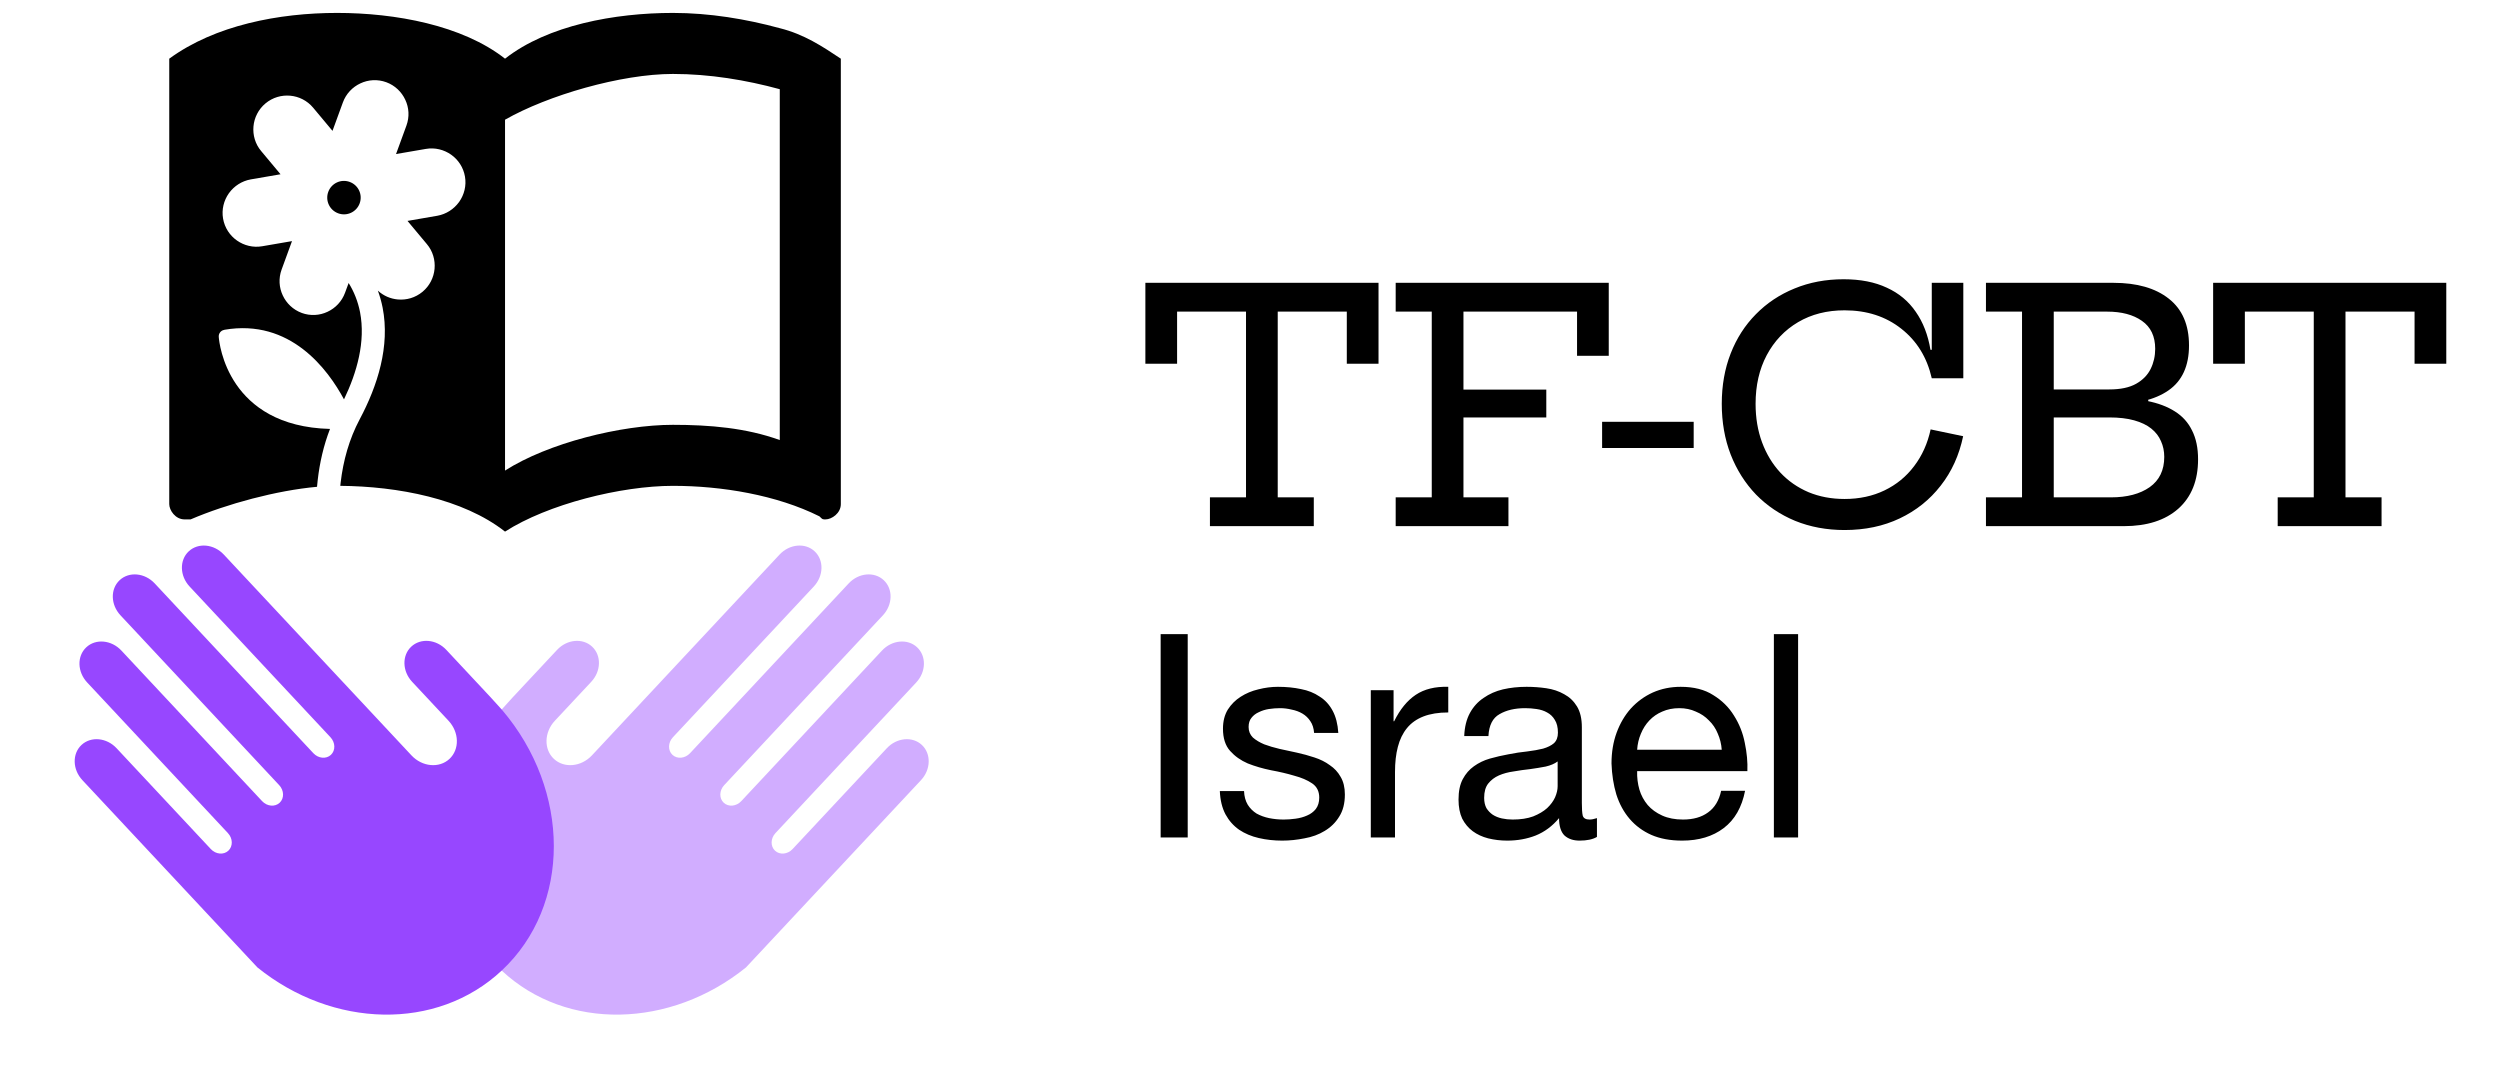
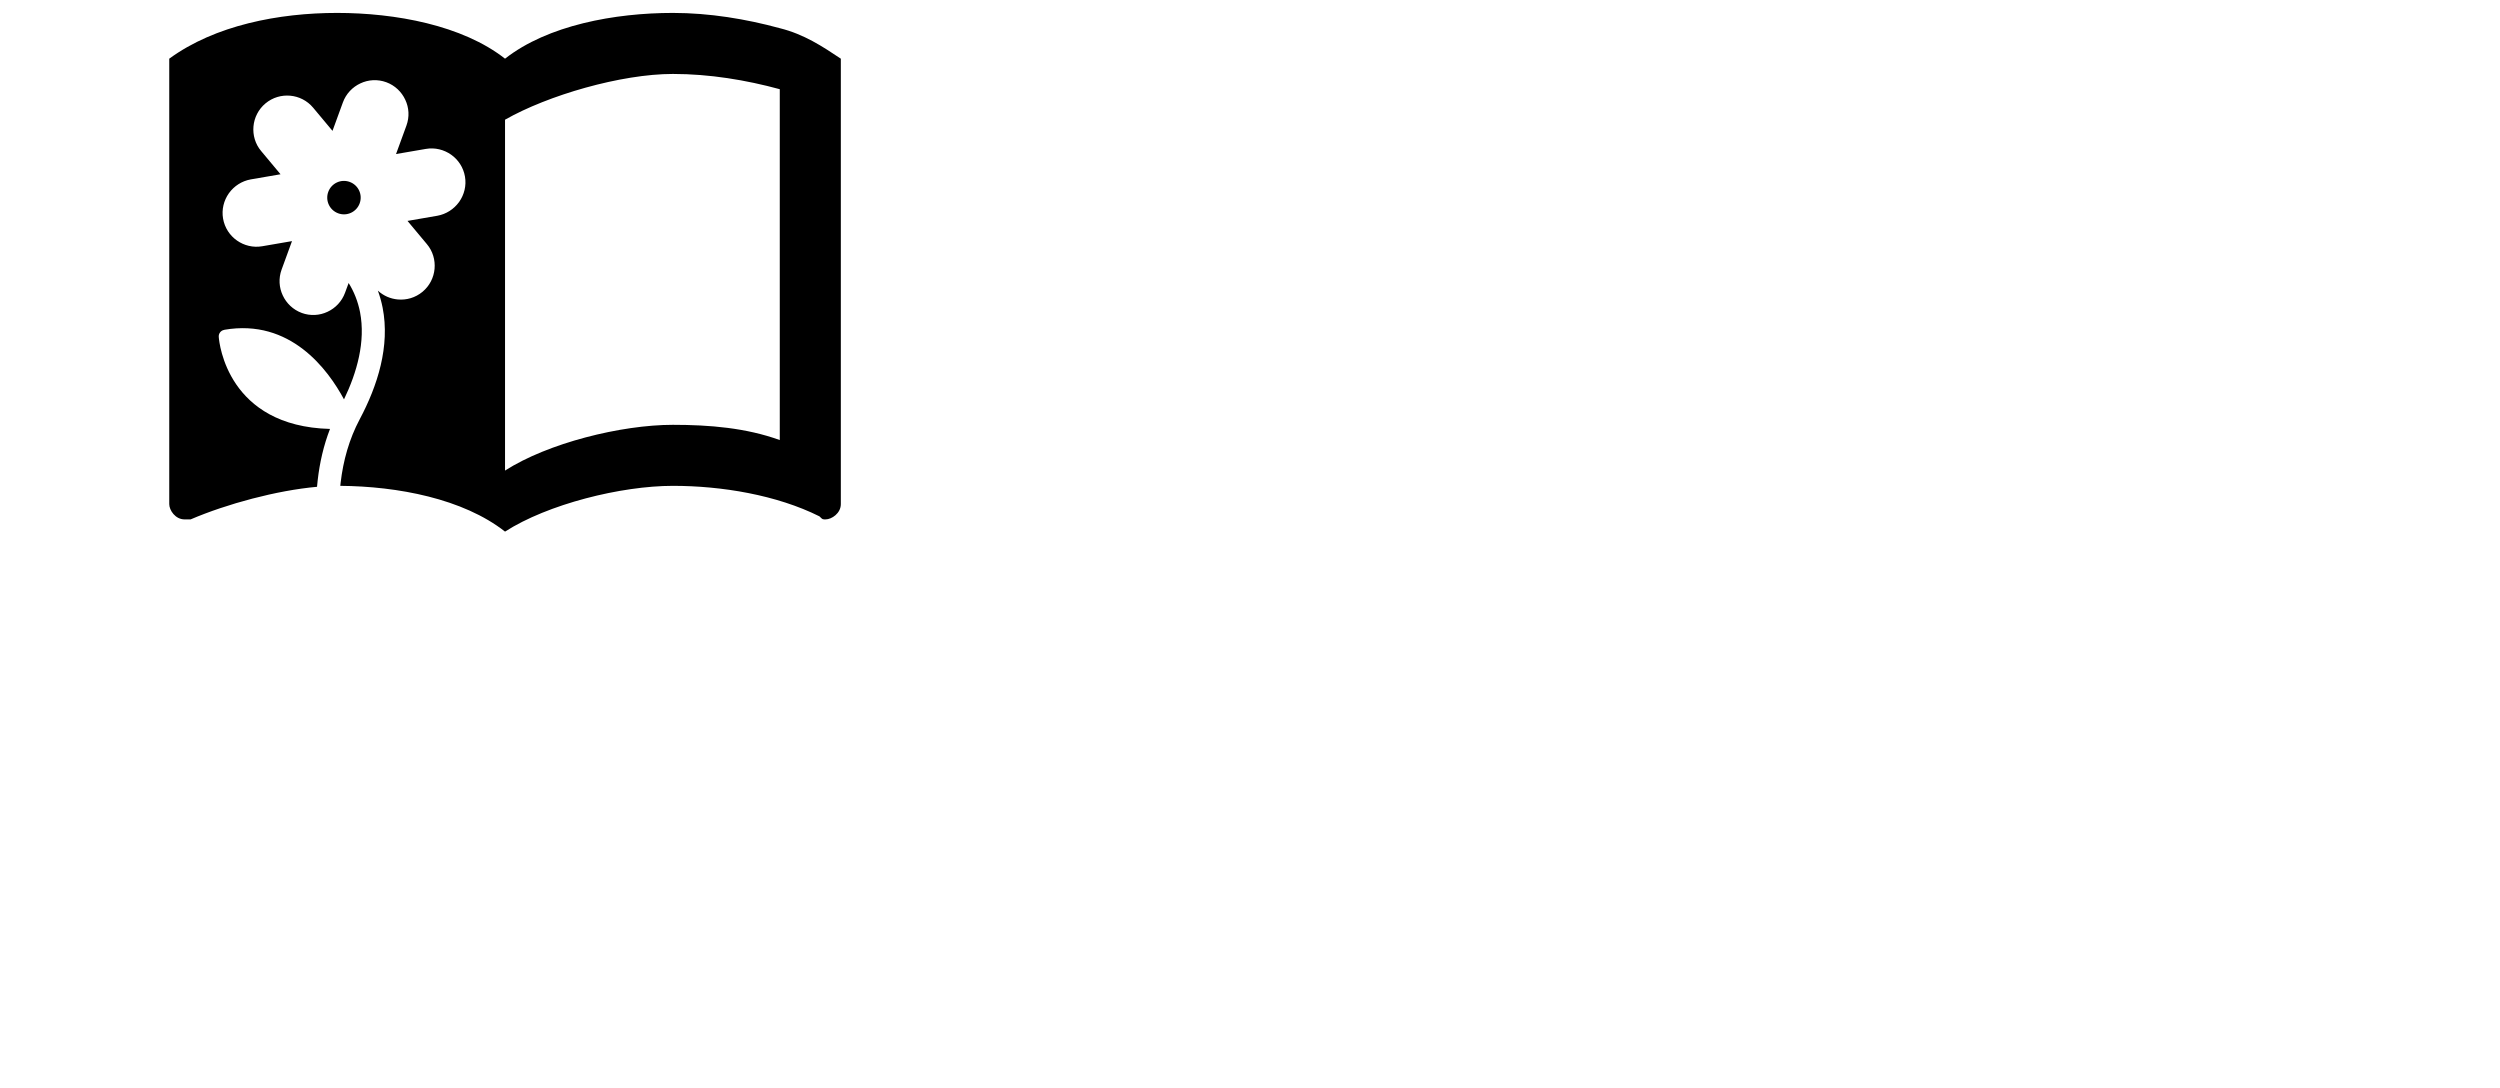
<svg xmlns="http://www.w3.org/2000/svg" width="154" height="67" viewBox="0 0 154 67" fill="none">
-   <path d="M56.787 45.889C56.206 45.346 55.24 45.436 54.629 46.09L48.822 52.303C48.516 52.631 48.033 52.675 47.742 52.403C47.451 52.131 47.463 51.646 47.768 51.319L56.438 42.042C57.05 41.387 57.075 40.417 56.492 39.872C55.912 39.33 54.944 39.419 54.331 40.074L45.662 49.35C45.356 49.678 44.873 49.721 44.583 49.45C44.292 49.179 44.303 48.694 44.609 48.366L54.385 37.906C54.996 37.252 55.021 36.283 54.438 35.739C53.856 35.195 52.891 35.284 52.279 35.938L42.504 46.399C42.198 46.726 41.714 46.77 41.424 46.499C41.133 46.227 41.146 45.742 41.451 45.415L50.129 36.13C50.74 35.476 50.764 34.505 50.182 33.962C49.6 33.418 48.633 33.508 48.022 34.161L36.463 46.531C35.799 47.241 34.751 47.337 34.121 46.748C33.491 46.16 33.516 45.107 34.18 44.397L36.421 41.999C37.032 41.346 37.056 40.376 36.474 39.833C35.892 39.289 34.927 39.378 34.316 40.032L31.58 42.959L30.886 43.725C26.643 48.699 26.608 55.773 30.906 59.789C34.912 63.533 41.314 63.338 45.952 59.594L56.734 48.057C57.345 47.403 57.368 46.432 56.787 45.889Z" fill="#D1ADFF" />
-   <path d="M5.021 45.889C5.603 45.346 6.569 45.436 7.18 46.09L12.987 52.303C13.293 52.631 13.775 52.675 14.067 52.403C14.358 52.131 14.346 51.646 14.04 51.319L5.371 42.042C4.758 41.387 4.734 40.417 5.317 39.872C5.897 39.33 6.865 39.419 7.477 40.074L16.146 49.35C16.452 49.678 16.935 49.721 17.226 49.45C17.516 49.179 17.505 48.694 17.199 48.366L7.424 37.906C6.812 37.252 6.788 36.283 7.37 35.739C7.952 35.195 8.918 35.284 9.529 35.938L19.305 46.399C19.611 46.726 20.094 46.77 20.384 46.499C20.675 46.227 20.663 45.742 20.357 45.415L11.68 36.13C11.069 35.476 11.045 34.505 11.626 33.962C12.209 33.418 13.175 33.508 13.786 34.161L25.346 46.531C26.009 47.241 27.057 47.337 27.688 46.748C28.317 46.16 28.292 45.107 27.628 44.397L25.387 41.999C24.777 41.346 24.753 40.376 25.334 39.833C25.916 39.289 26.882 39.378 27.493 40.032L30.228 42.959L30.922 43.725C35.165 48.699 35.201 55.773 30.903 59.789C26.896 63.533 20.495 63.338 15.857 59.594L5.075 48.057C4.464 47.403 4.44 46.432 5.021 45.889Z" fill="#9747FF" />
  <path fill-rule="evenodd" clip-rule="evenodd" d="M41.453 0.796C43.709 0.796 45.965 1.172 48.034 1.736C49.538 2.111 50.666 2.863 51.795 3.615V31.055C51.795 31.619 51.23 31.995 50.854 31.995C50.775 31.995 50.728 31.995 50.688 31.981C50.632 31.961 50.586 31.915 50.478 31.807C47.846 30.492 44.461 29.928 41.453 29.928C38.256 29.928 33.743 31.055 31.11 32.747C28.526 30.717 24.49 29.955 20.963 29.928C20.969 29.864 20.976 29.8 20.983 29.736C21.141 28.371 21.51 27.049 22.154 25.834C23.263 23.752 24.034 21.324 23.57 18.952C23.497 18.586 23.399 18.237 23.276 17.902L23.277 17.903C23.623 18.225 24.058 18.407 24.507 18.447C25.038 18.495 25.586 18.342 26.03 17.972C26.473 17.602 26.722 17.089 26.769 16.558C26.817 16.027 26.665 15.472 26.294 15.035L25.102 13.608L26.938 13.291C27.488 13.192 27.956 12.883 28.267 12.459C28.271 12.454 28.274 12.45 28.278 12.445L28.278 12.445C28.281 12.441 28.284 12.437 28.288 12.431C28.595 11.995 28.74 11.438 28.642 10.876C28.544 10.308 28.224 9.834 27.788 9.527C27.352 9.22 26.794 9.075 26.232 9.173L24.396 9.489L25.035 7.739C25.233 7.198 25.195 6.63 24.965 6.146C24.741 5.662 24.331 5.262 23.795 5.065C23.254 4.868 22.686 4.906 22.201 5.136C21.718 5.36 21.318 5.77 21.121 6.311L20.482 8.061L19.29 6.634C18.92 6.191 18.407 5.943 17.876 5.895C17.346 5.847 16.797 6 16.353 6.37C15.916 6.735 15.661 7.253 15.614 7.784C15.566 8.315 15.718 8.87 16.089 9.307L17.281 10.735L15.445 11.051C14.895 11.15 14.427 11.459 14.116 11.883C14.112 11.888 14.109 11.893 14.105 11.897L14.105 11.897C14.102 11.901 14.099 11.905 14.095 11.911C13.788 12.347 13.643 12.905 13.741 13.466C13.839 14.034 14.159 14.509 14.595 14.815C15.031 15.122 15.589 15.268 16.151 15.169L17.987 14.853L17.348 16.603C17.15 17.144 17.189 17.712 17.418 18.197C17.642 18.68 18.052 19.08 18.588 19.277L18.582 19.276C19.123 19.474 19.691 19.435 20.176 19.206C20.66 18.981 21.059 18.571 21.256 18.03L21.476 17.433C21.813 17.977 22.046 18.565 22.178 19.225C22.53 21.044 21.985 22.948 21.19 24.601C20.203 22.758 17.882 19.611 13.815 20.316L13.809 20.322C13.598 20.356 13.449 20.557 13.477 20.773C13.506 21.143 14.028 26.26 20.328 26.422C19.937 27.433 19.693 28.494 19.57 29.579C19.555 29.715 19.541 29.851 19.529 29.987C17.045 30.211 13.984 31.035 11.742 31.995H11.367C10.802 31.995 10.426 31.431 10.426 31.055V3.615C13.247 1.548 17.196 0.796 20.768 0.796C24.341 0.796 28.478 1.548 31.11 3.615C33.743 1.548 37.88 0.796 41.453 0.796ZM41.453 26.169C43.709 26.169 45.965 26.357 48.034 27.108V5.495C45.965 4.931 43.709 4.555 41.453 4.555C38.256 4.555 33.743 5.87 31.11 7.374V28.988C33.743 27.297 38.256 26.169 41.453 26.169ZM21.543 11.207C22.078 11.404 22.352 11.993 22.155 12.528C21.959 13.063 21.369 13.338 20.834 13.141C20.299 12.944 20.025 12.355 20.221 11.819C20.418 11.284 21.008 11.01 21.543 11.207Z" fill="black" />
-   <path d="M84.917 17.422V22.405H82.963V19.196H78.708V30.637H80.93V32.411H74.532V30.637H76.754V19.196H72.509V22.405H70.555V17.422H84.917ZM95.252 23.999V25.714H89.302V23.999H95.252ZM99.099 17.422V21.916H97.146V19.196H90.149V30.637H92.92V32.411H85.974V30.637H88.196V19.196H85.974V17.422H99.099ZM104.331 25.983V27.597H98.69V25.983H104.331ZM113.625 32.65C112.522 32.65 111.506 32.461 110.575 32.082C109.652 31.697 108.851 31.159 108.174 30.468C107.503 29.77 106.981 28.946 106.609 27.996C106.243 27.046 106.061 26.006 106.061 24.876C106.061 23.747 106.243 22.714 106.609 21.777C106.974 20.84 107.493 20.033 108.164 19.355C108.835 18.671 109.629 18.142 110.546 17.77C111.462 17.392 112.469 17.202 113.565 17.202C114.602 17.202 115.489 17.375 116.226 17.721C116.971 18.059 117.565 18.555 118.01 19.206C118.462 19.85 118.764 20.631 118.917 21.548H119.515L118.997 23.302C118.705 22.019 118.08 21.003 117.123 20.252C116.167 19.495 115.001 19.116 113.625 19.116C112.542 19.116 111.589 19.358 110.765 19.843C109.941 20.328 109.296 21.006 108.831 21.877C108.373 22.74 108.144 23.74 108.144 24.876C108.144 25.74 108.277 26.531 108.542 27.248C108.808 27.966 109.184 28.587 109.669 29.112C110.154 29.63 110.732 30.032 111.403 30.318C112.074 30.597 112.815 30.737 113.625 30.737C114.535 30.737 115.356 30.561 116.087 30.208C116.818 29.856 117.426 29.358 117.911 28.713C118.402 28.069 118.741 27.315 118.927 26.451L120.93 26.87C120.685 28.039 120.223 29.056 119.545 29.919C118.874 30.783 118.034 31.454 117.024 31.933C116.02 32.411 114.888 32.65 113.625 32.65ZM118.997 23.302V17.422H120.94V23.302H118.997ZM128.275 19.196V17.422H130.188C131.637 17.422 132.773 17.747 133.597 18.398C134.427 19.049 134.843 20.009 134.843 21.279C134.843 22.541 134.421 23.465 133.577 24.049C132.74 24.634 131.514 24.926 129.899 24.926H125.953V23.989H129.939C130.624 23.989 131.172 23.873 131.584 23.641C131.996 23.408 132.295 23.102 132.481 22.724C132.667 22.345 132.76 21.933 132.76 21.488C132.76 20.717 132.487 20.142 131.942 19.764C131.404 19.385 130.69 19.196 129.8 19.196H128.275ZM128.095 30.637H130.039C131.029 30.637 131.823 30.428 132.421 30.009C133.019 29.584 133.318 28.963 133.318 28.145C133.318 27.793 133.251 27.471 133.118 27.179C132.992 26.88 132.793 26.62 132.52 26.401C132.248 26.182 131.896 26.013 131.464 25.893C131.039 25.773 130.524 25.714 129.919 25.714H125.953V24.488H129.919C130.796 24.488 131.574 24.558 132.251 24.697C132.936 24.83 133.51 25.046 133.976 25.345C134.441 25.637 134.793 26.029 135.032 26.521C135.278 27.006 135.401 27.597 135.401 28.295C135.401 29.597 134.995 30.61 134.185 31.335C133.374 32.052 132.255 32.411 130.826 32.411H128.095V30.637ZM122.335 19.196V17.422H128.733V19.196H126.511V30.637H128.733V32.411H122.335V30.637H124.557V19.196H122.335ZM131.374 24.428H132.331V24.906H131.374V24.428ZM150.691 17.422V22.405H148.737V19.196H144.482V30.637H146.704V32.411H140.306V30.637H142.528V19.196H138.283V22.405H136.329V17.422H150.691Z" fill="black" />
-   <path d="M71.496 39.062H73.163V51.589H71.496V39.062ZM76.633 48.729C76.645 49.057 76.721 49.337 76.861 49.571C77.001 49.794 77.183 49.975 77.405 50.115C77.639 50.244 77.896 50.337 78.177 50.396C78.469 50.455 78.768 50.484 79.072 50.484C79.306 50.484 79.551 50.466 79.809 50.431C80.066 50.396 80.3 50.332 80.51 50.238C80.733 50.145 80.914 50.01 81.054 49.835C81.195 49.647 81.265 49.413 81.265 49.133C81.265 48.747 81.119 48.454 80.826 48.255C80.534 48.057 80.165 47.899 79.721 47.782C79.288 47.653 78.814 47.542 78.3 47.448C77.785 47.343 77.305 47.203 76.861 47.027C76.428 46.84 76.066 46.583 75.773 46.255C75.481 45.928 75.335 45.472 75.335 44.887C75.335 44.431 75.434 44.039 75.633 43.711C75.843 43.384 76.107 43.121 76.422 42.922C76.75 42.711 77.112 42.559 77.51 42.465C77.92 42.36 78.323 42.308 78.721 42.308C79.236 42.308 79.709 42.354 80.142 42.448C80.575 42.53 80.955 42.682 81.282 42.904C81.622 43.115 81.891 43.407 82.09 43.781C82.288 44.144 82.405 44.6 82.44 45.15H80.949C80.926 44.858 80.85 44.618 80.721 44.431C80.592 44.232 80.429 44.074 80.23 43.957C80.031 43.84 79.809 43.758 79.563 43.711C79.329 43.653 79.089 43.623 78.844 43.623C78.621 43.623 78.393 43.641 78.159 43.676C77.937 43.711 77.732 43.776 77.545 43.869C77.358 43.951 77.206 44.068 77.089 44.22C76.972 44.36 76.914 44.548 76.914 44.782C76.914 45.039 77.001 45.255 77.177 45.431C77.364 45.594 77.598 45.735 77.879 45.852C78.159 45.957 78.475 46.051 78.826 46.133C79.177 46.203 79.528 46.279 79.879 46.361C80.253 46.443 80.616 46.542 80.967 46.659C81.329 46.776 81.645 46.934 81.914 47.133C82.195 47.32 82.417 47.559 82.581 47.852C82.756 48.144 82.844 48.507 82.844 48.94C82.844 49.489 82.727 49.946 82.493 50.308C82.271 50.671 81.973 50.963 81.598 51.186C81.236 51.408 80.82 51.56 80.353 51.642C79.896 51.735 79.44 51.782 78.984 51.782C78.481 51.782 78.001 51.73 77.545 51.624C77.089 51.519 76.686 51.349 76.335 51.115C75.984 50.87 75.703 50.554 75.493 50.168C75.282 49.77 75.165 49.291 75.142 48.729H76.633ZM84.441 42.518H85.844V44.431H85.879C86.242 43.694 86.686 43.15 87.213 42.799C87.739 42.448 88.406 42.284 89.213 42.308V43.887C88.616 43.887 88.108 43.969 87.686 44.132C87.265 44.296 86.926 44.536 86.669 44.852C86.412 45.167 86.224 45.553 86.107 46.01C85.99 46.454 85.932 46.969 85.932 47.554V51.589H84.441V42.518ZM98.372 51.554C98.114 51.706 97.758 51.782 97.302 51.782C96.915 51.782 96.606 51.677 96.372 51.466C96.149 51.244 96.038 50.887 96.038 50.396C95.629 50.887 95.149 51.244 94.6 51.466C94.061 51.677 93.477 51.782 92.845 51.782C92.436 51.782 92.044 51.735 91.669 51.642C91.307 51.548 90.991 51.402 90.722 51.203C90.453 51.004 90.237 50.747 90.073 50.431C89.921 50.104 89.845 49.712 89.845 49.256C89.845 48.741 89.932 48.32 90.108 47.992C90.283 47.665 90.511 47.402 90.792 47.203C91.085 46.992 91.412 46.834 91.775 46.729C92.149 46.624 92.529 46.536 92.915 46.466C93.325 46.384 93.71 46.325 94.073 46.29C94.447 46.244 94.775 46.185 95.056 46.115C95.336 46.033 95.559 45.922 95.722 45.782C95.886 45.63 95.968 45.413 95.968 45.132C95.968 44.805 95.904 44.542 95.775 44.343C95.658 44.144 95.5 43.992 95.301 43.887C95.114 43.781 94.898 43.711 94.652 43.676C94.418 43.641 94.184 43.623 93.95 43.623C93.319 43.623 92.792 43.746 92.371 43.992C91.95 44.226 91.722 44.676 91.687 45.343H90.196C90.219 44.782 90.336 44.308 90.546 43.922C90.757 43.536 91.038 43.226 91.389 42.992C91.74 42.746 92.137 42.571 92.582 42.465C93.038 42.36 93.523 42.308 94.038 42.308C94.447 42.308 94.851 42.337 95.249 42.395C95.658 42.454 96.026 42.577 96.354 42.764C96.681 42.939 96.945 43.191 97.144 43.518C97.342 43.846 97.442 44.273 97.442 44.799V49.466C97.442 49.817 97.459 50.074 97.495 50.238C97.541 50.402 97.682 50.484 97.916 50.484C98.044 50.484 98.196 50.455 98.372 50.396V51.554ZM95.951 46.904C95.763 47.045 95.518 47.15 95.214 47.22C94.909 47.279 94.588 47.331 94.249 47.378C93.921 47.413 93.588 47.46 93.249 47.519C92.909 47.565 92.605 47.647 92.336 47.764C92.067 47.881 91.845 48.051 91.669 48.273C91.506 48.484 91.424 48.776 91.424 49.15C91.424 49.396 91.471 49.606 91.564 49.782C91.669 49.946 91.798 50.08 91.95 50.185C92.114 50.291 92.301 50.367 92.512 50.414C92.722 50.46 92.944 50.484 93.178 50.484C93.67 50.484 94.091 50.419 94.442 50.291C94.793 50.15 95.079 49.981 95.301 49.782C95.524 49.571 95.687 49.349 95.793 49.115C95.898 48.87 95.951 48.642 95.951 48.431V46.904ZM106.059 46.185C106.035 45.834 105.953 45.501 105.813 45.185C105.684 44.869 105.503 44.6 105.269 44.378C105.047 44.144 104.778 43.963 104.462 43.834C104.158 43.694 103.819 43.623 103.444 43.623C103.058 43.623 102.707 43.694 102.392 43.834C102.087 43.963 101.824 44.144 101.602 44.378C101.38 44.612 101.204 44.887 101.076 45.203C100.947 45.507 100.871 45.834 100.848 46.185H106.059ZM107.497 48.712C107.298 49.729 106.86 50.495 106.181 51.01C105.503 51.525 104.649 51.782 103.62 51.782C102.895 51.782 102.263 51.665 101.725 51.431C101.198 51.197 100.754 50.87 100.391 50.449C100.029 50.028 99.754 49.525 99.567 48.94C99.391 48.355 99.292 47.717 99.269 47.027C99.269 46.337 99.374 45.706 99.584 45.132C99.795 44.559 100.087 44.062 100.462 43.641C100.848 43.22 101.298 42.892 101.813 42.658C102.339 42.425 102.912 42.308 103.532 42.308C104.339 42.308 105.006 42.477 105.532 42.816C106.07 43.144 106.497 43.565 106.813 44.08C107.14 44.594 107.363 45.156 107.48 45.764C107.608 46.372 107.661 46.951 107.638 47.501H100.848C100.836 47.899 100.883 48.279 100.988 48.642C101.093 48.992 101.263 49.308 101.497 49.589C101.731 49.858 102.029 50.074 102.392 50.238C102.754 50.402 103.181 50.484 103.672 50.484C104.304 50.484 104.819 50.337 105.216 50.045C105.626 49.753 105.895 49.308 106.023 48.712H107.497ZM109.271 39.062H110.763V51.589H109.271V39.062Z" fill="black" />
</svg>